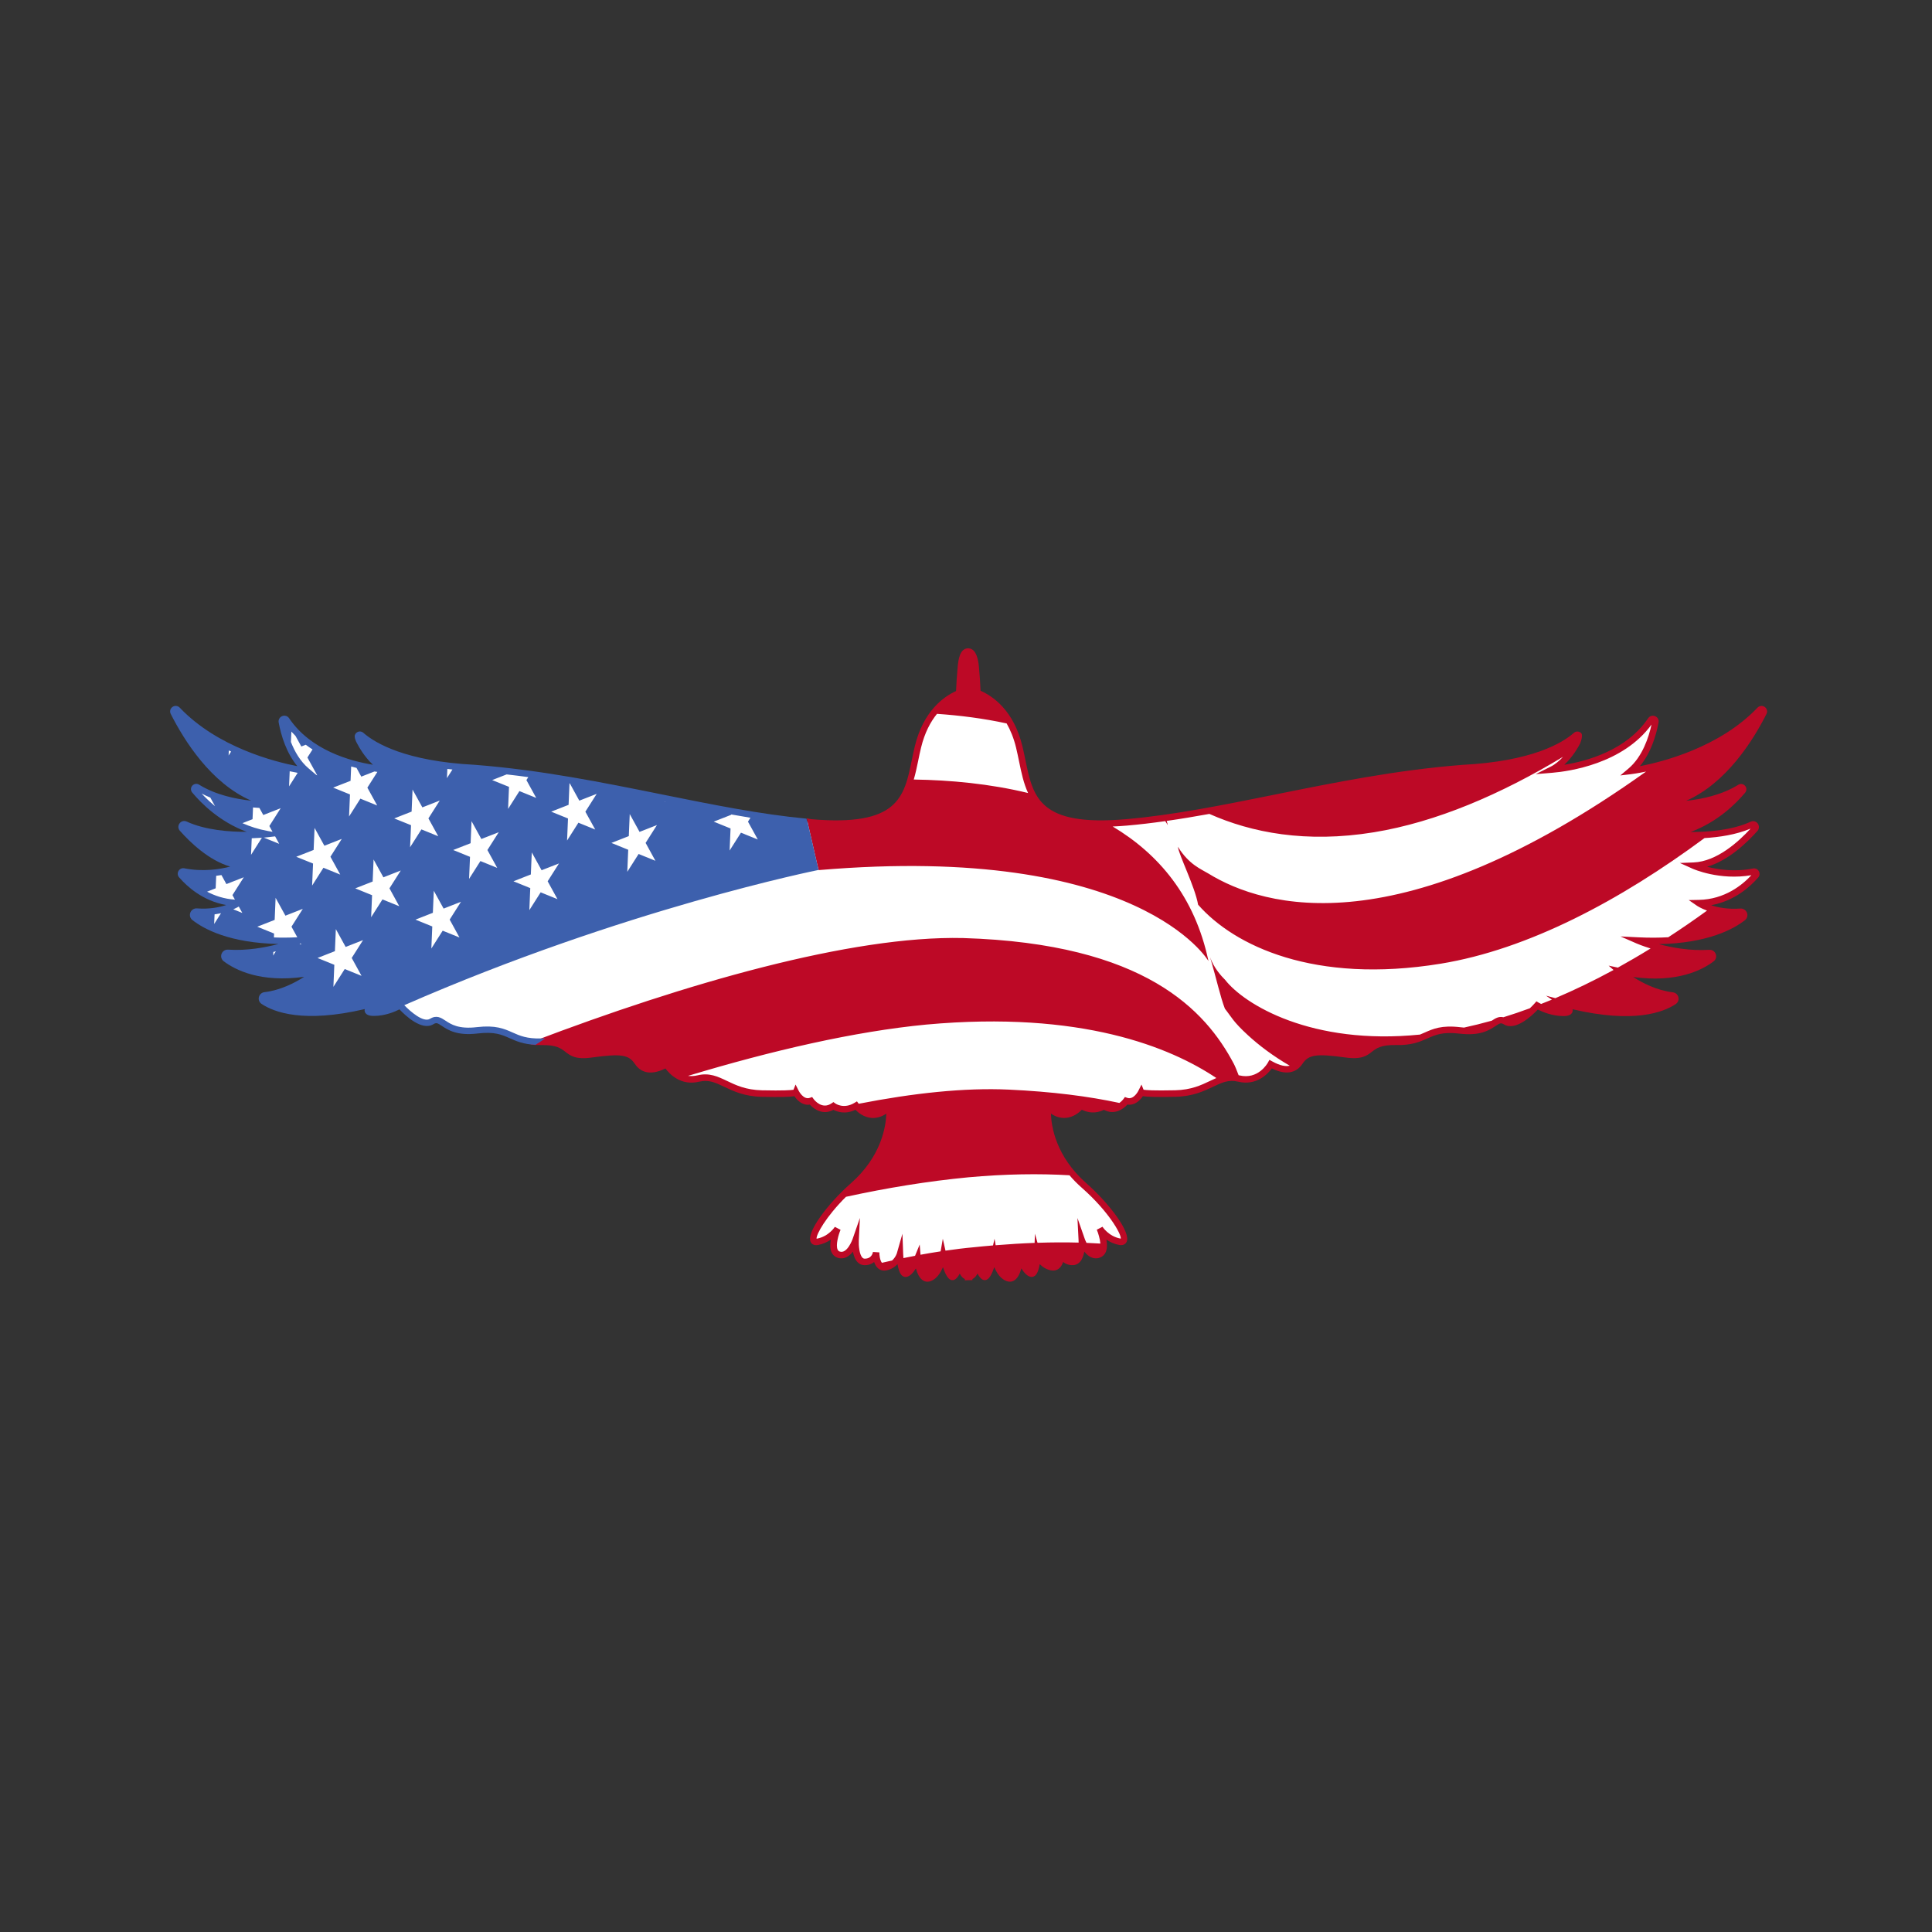
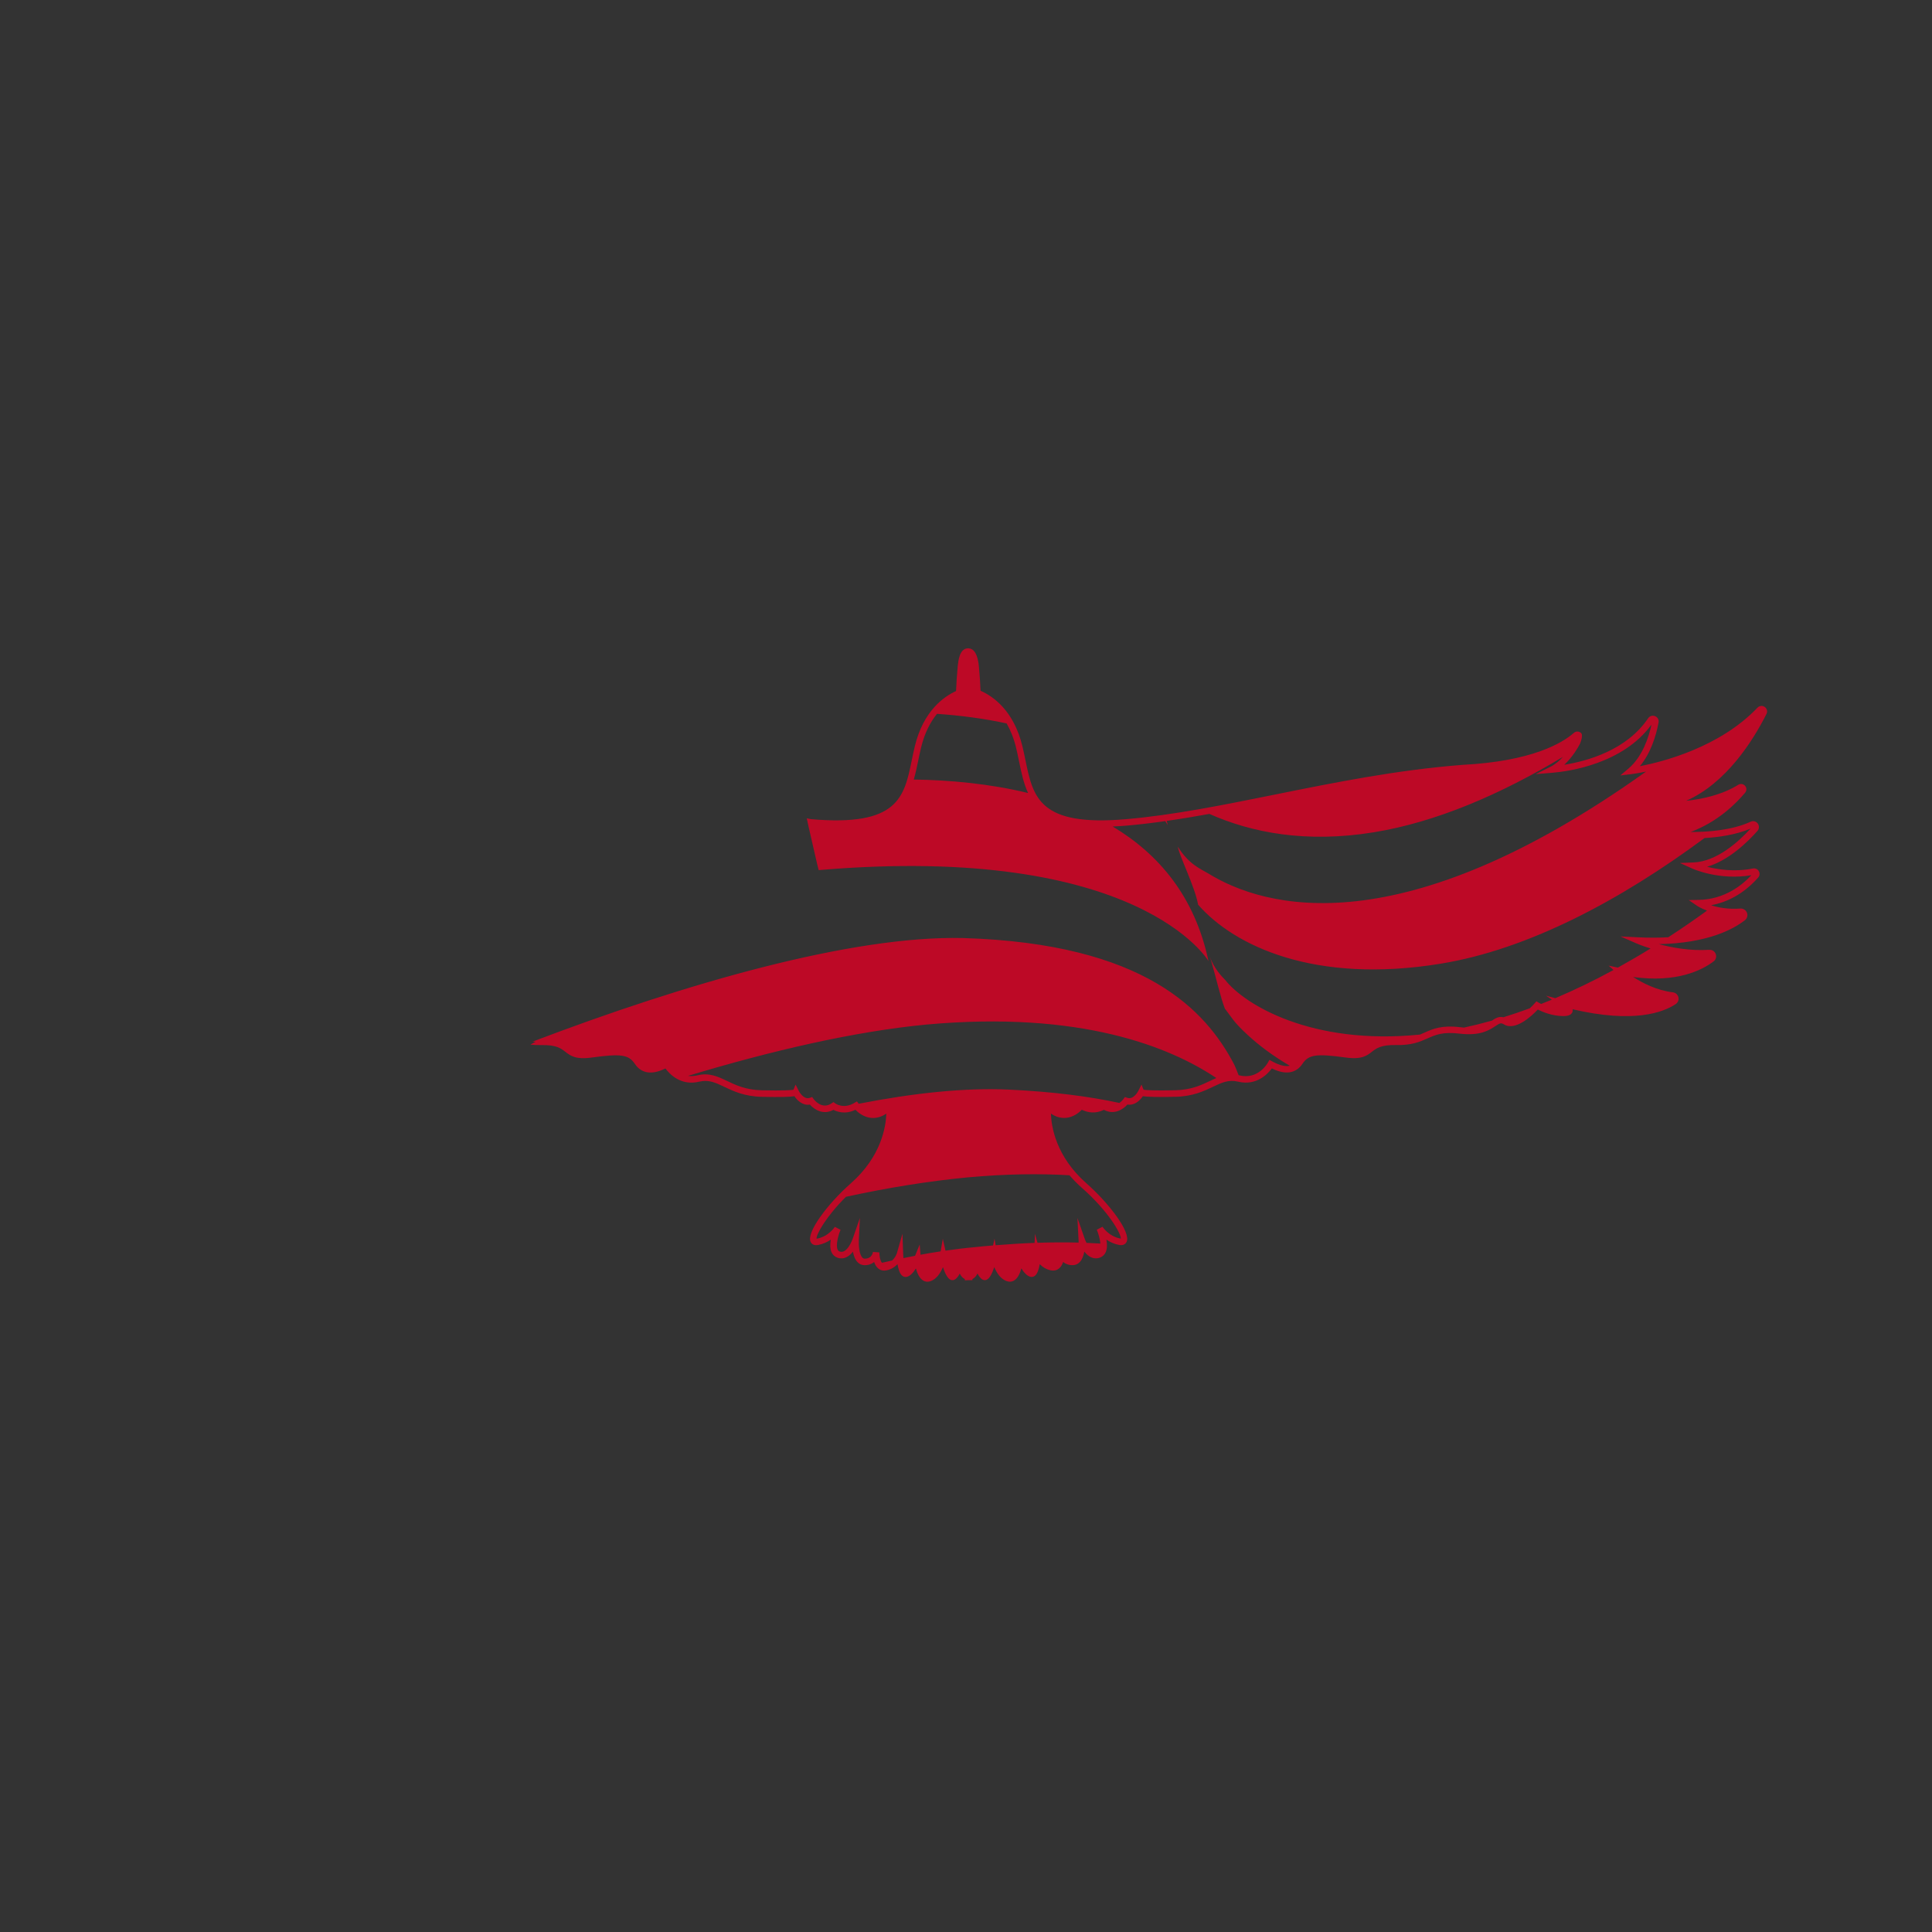
<svg xmlns="http://www.w3.org/2000/svg" version="1.1" id="Calque_4" x="0px" y="0px" viewBox="0 0 600 600" style="enable-background:new 0 0 600 600;" xml:space="preserve">
  <rect x="0" y="0" width="600" height="600" fill="#333333" stroke="none" />
  <style type="text/css">
	.st0{fill:#FFFFFF;}
	.st1{fill:#BD0926;}
	.st2{fill:#3D60AD;}
</style>
-   <path class="st0" d="M547.69,221.28c0.38-0.76-0.59-1.44-1.18-0.83c-15.25,16.03-40.11,18.97-40.11,18.97  c4.87-4.14,6.88-10.95,7.68-15.24c0.16-0.85-0.96-1.29-1.44-0.58c-8.13,12.12-24.24,14.82-30.63,15.36c4.1-2.05,6.89-6.85,7.39-7.81  c0.22-0.39,0.35-0.63,0.35-0.63l-0.05,0.03c0.27-0.53,0.51-1.05,0.71-1.53c0.27-0.61-0.48-1.15-0.98-0.72  c-3.78,3.31-13.4,9.07-35.23,10.19c-38.06,2.96-72.92,14.13-104.37,16.86c-31.45,2.73-30.13-10.36-33.33-23.47  c-2.7-11.06-9.18-15.21-12.98-16.73c-0.09-2.02-0.25-5.27-0.52-7.97c-0.31-3.06-1.03-4.92-2.39-4.89c-1.34,0.03-1.92,1.83-2.22,4.89  c-0.27,2.74-0.44,6.03-0.53,8.05c-3.82,1.58-10.13,5.77-12.79,16.65c-3.2,13.11-1.88,26.21-33.33,23.47  c-31.45-2.73-66.31-13.9-104.37-16.86c-21.83-1.12-31.45-6.88-35.23-10.19c-0.5-0.44-1.25,0.1-0.98,0.72c0.21,0.48,0.45,1,0.71,1.53  l-0.05-0.03c0,0,0.13,0.24,0.35,0.63c0.5,0.96,3.29,5.76,7.39,7.81c-6.39-0.53-22.5-3.24-30.63-15.36c-0.48-0.72-1.6-0.27-1.44,0.58  c0.81,4.28,2.81,11.1,7.68,15.24c0,0-24.86-2.94-40.11-18.97c-0.58-0.61-1.56,0.07-1.18,0.83c4.44,8.79,15.41,26.58,32.4,28.63  c0,0-14.59,1.09-25.01-5.37c-0.64-0.39-1.33,0.38-0.85,0.96c3.67,4.39,11.17,11.52,22.44,13.52c0,0-15.07,1.77-25.35-2.97  c-0.8-0.37-1.53,0.62-0.95,1.28c3.85,4.35,11.11,11.18,19,11.49c0,0-8.46,3.82-18.55,1.82c-0.67-0.13-1.13,0.65-0.68,1.17  c2.47,2.85,8.47,8.46,17.64,8.63c0,0-4.74,3.28-12.92,2.67c-1.02-0.08-1.53,1.2-0.73,1.84c3.89,3.06,13.32,8.08,32.57,7.12  c0,0-10.61,4.63-22.16,3.86c-1.02-0.07-1.51,1.2-0.7,1.82c3.82,2.88,12.62,7.26,28.44,3.89c0,0-7.3,6.44-16.26,7.49  c-0.94,0.11-1.27,1.3-0.48,1.83c3.7,2.48,13.34,6.26,34.29,0.71c0,0-4.22,2.85,0.11,2.85c4.33,0,8.09-2.28,8.09-2.28  s6.27,7.18,9.8,5.01c3.53-2.16,3.65,3.99,14.13,2.73c10.48-1.25,9.91,3.76,19.94,3.53c10.03-0.23,6.38,5.13,15.5,3.87  c9.12-1.25,12.08-1.03,14.36,2.39c2.28,3.42,5.92,2.39,9,0.68c0,0,3.3,6.04,9.91,4.44c6.61-1.6,9.34,4.44,19.71,4.67  c10.37,0.23,10.6-0.34,10.6-0.34s1.82,3.65,4.67,2.62c0,0,3.08,4.22,6.95,1.6c0,0,3.08,2.28,7.06-0.11c0,0,4.5,6.04,10.31,0.4  c0,0,1.71,12.99-11.28,24.44c-9.56,8.42-15.1,18.23-11,17.43c4.1-0.8,6.15-4.1,6.15-4.1s-2.96,6.95,0.34,8.09s5.24-4.44,5.24-4.44  s-0.34,6.72,2.85,6.72s3.53-2.96,3.53-2.96s-0.11,5.36,3.19,4.56s4.22-3.99,4.22-3.99s0.23,6.38,1.94,6.04  c1.71-0.34,3.53-4.79,3.53-4.79s0.57,7.29,3.76,6.15s4.22-7.06,4.22-7.06s1.71,7.63,3.19,6.61c1.48-1.03,2.39-5.24,2.39-5.24  s-0.51,4.77,2.15,5.28v0.05c0.06,0,0.12-0.02,0.18-0.03c0.06,0.01,0.11,0.02,0.18,0.03v-0.05c2.66-0.51,2.15-5.28,2.15-5.28  s0.91,4.22,2.39,5.24c1.48,1.03,3.19-6.61,3.19-6.61s1.03,5.92,4.22,7.06c3.19,1.14,3.76-6.15,3.76-6.15s1.82,4.44,3.53,4.79  c1.71,0.34,1.94-6.04,1.94-6.04s0.91,3.19,4.22,3.99c3.3,0.8,3.19-4.56,3.19-4.56s0.34,2.96,3.53,2.96s2.85-6.72,2.85-6.72  s1.94,5.58,5.24,4.44c3.3-1.14,0.34-8.09,0.34-8.09s2.05,3.3,6.15,4.1c4.1,0.8-1.44-9.01-11-17.43  c-12.99-11.45-11.28-24.44-11.28-24.44c5.81,5.64,10.31-0.4,10.31-0.4c3.99,2.39,7.06,0.11,7.06,0.11c3.87,2.62,6.95-1.6,6.95-1.6  c2.85,1.03,4.67-2.62,4.67-2.62s0.23,0.57,10.6,0.34c10.37-0.23,13.1-6.27,19.71-4.67s9.91-4.44,9.91-4.44  c3.08,1.71,6.72,2.73,9-0.68c2.28-3.42,5.24-3.65,14.36-2.39c9.12,1.25,5.47-4.1,15.5-3.87c10.03,0.23,9.46-4.79,19.94-3.53  c10.48,1.25,10.6-4.9,14.13-2.73c3.53,2.16,9.8-5.01,9.8-5.01s3.76,2.28,8.09,2.28c4.33,0,0.11-2.85,0.11-2.85  c21,5.55,30.64,1.77,34.34-0.71c0.78-0.52,0.45-1.72-0.48-1.83c-8.96-1.05-16.26-7.49-16.26-7.49c15.82,3.37,24.63-1.01,28.44-3.89  c0.82-0.62,0.32-1.89-0.7-1.82c-11.55,0.77-22.16-3.86-22.16-3.86c19.25,0.96,28.67-4.06,32.57-7.12c0.8-0.63,0.29-1.91-0.73-1.84  c-8.18,0.61-12.92-2.67-12.92-2.67c9.17-0.17,15.17-5.78,17.64-8.63c0.45-0.52-0.01-1.3-0.68-1.17c-10.1,2-18.55-1.82-18.55-1.82  c7.89-0.31,15.16-7.14,19-11.49c0.58-0.66-0.15-1.65-0.95-1.28c-10.28,4.74-25.35,2.97-25.35,2.97  c11.26-2.01,18.77-9.13,22.44-13.52c0.48-0.57-0.21-1.35-0.85-0.96c-10.42,6.46-25.01,5.37-25.01,5.37  C532.28,247.86,543.26,230.07,547.69,221.28z" />
  <path class="st1" d="M548.59,221.74c0.4-0.79,0.17-1.69-0.54-2.19c-0.71-0.5-1.65-0.4-2.25,0.23  c-11.74,12.34-29.52,16.82-36.52,18.17c3.41-4.11,5.03-9.47,5.8-13.56c0.16-0.84-0.28-1.66-1.08-1.98c-0.8-0.33-1.69-0.05-2.17,0.66  c-6.67,9.94-19,13.31-26.03,14.44c2.76-2.57,4.41-5.68,4.49-5.83c0.23-0.4,0.36-0.64,0.36-0.64s1.32-2.96,0.18-3.54  c-0.62-0.45-1.45-0.42-2.03,0.09c-3.7,3.24-13.12,8.84-34.65,9.95c-20.36,1.58-39.62,5.47-58.25,9.23  c-16.2,3.27-31.51,6.36-46.13,7.63c-27.05,2.36-28.93-6.77-31.31-18.32c-0.29-1.43-0.6-2.91-0.96-4.39  c-2.68-10.99-9.04-15.43-12.98-17.17c-0.1-2.14-0.26-4.97-0.5-7.39c-0.14-1.44-0.58-5.79-3.35-5.79c-0.02,0-0.04,0-0.06,0  c-2.62,0.06-3,3.78-3.2,5.79c-0.24,2.44-0.41,5.31-0.5,7.48c-3.88,1.76-10.14,6.22-12.79,17.08c-0.36,1.48-0.66,2.96-0.96,4.39  c-2.37,11.55-4.25,20.67-31.31,18.32c-0.17-0.02-1.13-0.25-1.31-0.26l0.26,1.16c0,0,0,0-0.01,0l0.18,0.79l0.11,0.51l2.6,11.34  l0.56,2.28c99.68-8.49,121.06,28.25,121.06,28.25c-4.24-20.09-15.49-33.26-29.75-41.79c1.39-0.06,2.84-0.15,4.38-0.28  c3.93-0.34,7.92-0.82,11.95-1.39c0.27,0.42,0.54,0.82,0.8,1.25c0,0-0.11-0.47-0.35-1.32c4.36-0.62,8.77-1.36,13.25-2.17  c13.04,5.79,29.95,9.15,51.1,5.7c19.37-3.16,39.39-11.78,58.73-23.43c-1.11,1.2-2.41,2.34-3.85,3.06l-4.64,2.32l5.17-0.43  c5.05-0.42,21.92-2.73,30.8-14.97c-0.84,3.87-2.79,9.97-7.15,13.66l-2.53,2.14l3.29-0.39c0.26-0.03,2-0.25,4.7-0.81  c-76.26,54.41-118.5,42.4-135.97,31.64c-2.13-1.31-6-2.73-9.43-8.3c0.32,2.62,5.3,12.38,6.28,18  c11.19,12.79,36.12,24.72,75.31,18.33c27.27-4.45,55.84-19.69,81.96-39.02c4.53-0.26,9.78-1.03,14.31-2.94  c-3.73,4.08-10.51,10.23-17.72,10.51l-4.23,0.17l3.86,1.74c0.35,0.16,8.42,3.73,18.34,2.05c-2.82,3.05-8.31,7.52-16.35,7.67  l-3.1,0.06l2.55,1.76c0.09,0.06,1.18,0.79,3.12,1.51c-4.08,2.96-8.09,5.71-12.03,8.27c-2.82,0.17-5.94,0.19-9.38,0.02l-5.46-0.27  l5.01,2.19c0.17,0.07,1.77,0.76,4.33,1.55c-3.45,2.13-6.84,4.1-10.16,5.94l-2.87-0.61l1.53,1.35c-6.24,3.39-12.27,6.29-18.07,8.75  l-2.9-0.77l1.82,1.23c-1.12,0.47-2.24,0.91-3.34,1.34c-0.46-0.23-0.73-0.39-0.74-0.39l-0.72-0.43l-0.55,0.63  c-0.34,0.39-0.87,0.94-1.49,1.53c-2.79,1.03-5.54,1.96-8.22,2.79c-1.43-0.35-2.53,0.35-3.59,1.06c-2.95,0.83-5.83,1.54-8.64,2.15  c-0.36-0.03-0.73-0.06-1.12-0.11c-5.82-0.7-8.5,0.5-11.09,1.65c-0.49,0.22-0.97,0.43-1.47,0.63c-33.64,3.4-54.54-9.32-60.54-17.03  c-1-0.96-3.55-3.73-4.62-6.98c2.03,6.99,3.18,12.34,4.58,15.97c2.1,2.65,2.49,3.96,7.18,8.26c3.48,3.19,7.81,6.46,12.96,9.45  c-1.2,0.29-2.91,0.06-5.43-1.34l-0.88-0.48l-0.49,0.88c-0.12,0.22-3.04,5.34-8.8,3.95c-0.09-0.02-0.18-0.03-0.27-0.05  c-0.58-1.5-1.13-2.87-1.52-3.6c-8.71-16.44-27.48-37.31-84.05-39.01c-34.69-0.82-86.59,14.22-133.69,32.16  c0.29,0.03,0.6,0.04,0.92,0.05l-1.61,0.88c1.01,0.12,2.13,0.18,3.43,0.15c4.61-0.09,6.03,1.01,7.41,2.08  c1.56,1.22,3.18,2.48,8.2,1.79c9.1-1.25,11.48-0.9,13.39,1.96c1.42,2.13,4.22,4.05,9.5,1.43c1.28,1.73,4.79,5.48,10.48,4.11  c2.96-0.72,5.1,0.3,7.79,1.59c2.79,1.33,6.27,2.99,11.66,3.11c5.95,0.13,8.76,0.03,10.13-0.19c0.9,1.36,2.62,2.97,4.79,2.6  c1.41,1.57,4.22,3.34,7.32,1.63c1.12,0.59,3.69,1.52,6.83-0.02c0.86,0.88,2.61,2.34,4.98,2.53c1.57,0.12,3.12-0.32,4.62-1.33  c-0.12,3.94-1.49,13.25-11,21.63c-7.08,6.24-13.95,15.26-12.49,18.23c0.19,0.38,0.78,1.24,2.34,0.93c1.58-0.31,2.88-0.95,3.91-1.65  c-0.23,1.34-0.27,2.78,0.22,3.89c0.37,0.83,1.01,1.42,1.85,1.71c2,0.69,3.64-0.38,4.8-1.88c0.23,1.2,0.64,2.44,1.42,3.25  c0.59,0.63,1.35,0.96,2.2,0.96c1.31,0,2.27-0.41,2.97-0.99c0.25,0.77,0.66,1.52,1.29,2.03c0.51,0.41,1.4,0.84,2.7,0.53  c1.46-0.35,2.52-1.09,3.27-1.89c0.24,1.48,0.68,2.98,1.48,3.6c0.4,0.32,0.89,0.44,1.37,0.34c1.1-0.22,2.1-1.39,2.86-2.62  c0.39,1.44,1.05,2.98,2.16,3.7c0.44,0.29,0.92,0.43,1.42,0.43c0.32,0,0.66-0.06,0.99-0.18c1.88-0.67,3.09-2.58,3.83-4.34  c0.64,1.92,1.44,3.56,2.41,3.94c0.47,0.18,0.98,0.12,1.4-0.17c0.55-0.38,1.02-1.04,1.41-1.78c0.34,0.73,0.85,1.35,1.57,1.71v0.39  l1.05-0.05c0.05,0,0.09-0.01,0.13-0.01c0.04,0.01,0.09,0.01,0.13,0.01l1.05-0.01v-0.34c0.72-0.36,1.23-0.98,1.57-1.71  c0.39,0.74,0.86,1.4,1.41,1.78c0.42,0.29,0.93,0.35,1.4,0.17c0.97-0.38,1.77-2.02,2.41-3.94c0.74,1.77,1.95,3.67,3.83,4.34  c0.86,0.31,1.69,0.22,2.42-0.25c1.11-0.72,1.77-2.26,2.16-3.7c0.77,1.23,1.76,2.4,2.86,2.62c0.48,0.1,0.97-0.02,1.37-0.34  c0.79-0.63,1.23-2.12,1.48-3.6c0.75,0.79,1.81,1.53,3.27,1.89c1.3,0.31,2.19-0.11,2.7-0.53c0.63-0.51,1.03-1.26,1.29-2.03  c0.7,0.58,1.66,0.99,2.97,0.99c0.84,0,1.6-0.33,2.2-0.96c0.77-0.81,1.19-2.05,1.41-3.25c1.17,1.49,2.8,2.57,4.8,1.88  c0.84-0.29,1.48-0.88,1.85-1.71c0.49-1.11,0.45-2.55,0.22-3.89c1.03,0.7,2.33,1.34,3.91,1.65c1.54,0.3,2.16-0.55,2.34-0.93  c1.46-2.97-5.41-11.99-12.49-18.23c-9.51-8.38-10.88-17.69-11-21.63c1.5,1.01,3.04,1.45,4.62,1.33c2.37-0.19,4.12-1.65,4.98-2.53  c3.15,1.54,5.72,0.61,6.84,0.02c3.11,1.7,5.91-0.07,7.32-1.63c2.17,0.37,3.89-1.24,4.79-2.6c1.37,0.22,4.18,0.32,10.13,0.19  c5.39-0.12,8.87-1.78,11.66-3.11c2.7-1.29,4.83-2.3,7.79-1.59c5.68,1.37,9.2-2.38,10.48-4.11c5.29,2.61,8.08,0.7,9.5-1.43  c1.91-2.86,4.29-3.21,13.39-1.96c5.02,0.69,6.64-0.57,8.2-1.79c1.38-1.07,2.82-2.17,7.41-2.08c4.95,0.12,7.53-1.04,9.81-2.05  c2.56-1.14,4.77-2.12,10.04-1.49c6.39,0.76,9.21-1.11,11.08-2.35c1.36-0.9,1.72-1.09,2.64-0.53c3.59,2.2,8.78-2.75,10.53-4.61  c1.35,0.69,4.42,2.03,7.88,2.03c0.68,0,2.48,0,2.89-1.32c0.08-0.27,0.08-0.54,0.02-0.8c19.01,4.46,28.19,0.97,32.04-1.61  c0.7-0.47,1.02-1.29,0.83-2.11c-0.2-0.84-0.89-1.44-1.75-1.54c-4.94-0.58-9.41-2.9-12.31-4.76c13.54,1.88,21.37-2.1,24.98-4.83  c0.72-0.54,0.99-1.47,0.68-2.3c-0.32-0.85-1.15-1.38-2.04-1.31c-5.88,0.39-11.56-0.67-15.63-1.76c15.24-0.31,23.17-4.65,26.72-7.43  c0.71-0.55,0.96-1.49,0.64-2.32c-0.33-0.84-1.17-1.37-2.06-1.3c-3.88,0.29-6.96-0.34-9.07-1.04c7.28-1.31,12.18-5.79,14.62-8.6  c0.49-0.56,0.56-1.34,0.19-1.98s-1.09-0.96-1.82-0.82c-5.71,1.13-10.92,0.32-14.23-0.54c6.67-1.96,12.47-7.57,15.63-11.13  c0.57-0.65,0.61-1.59,0.1-2.29c-0.52-0.7-1.43-0.93-2.21-0.57c-5.85,2.7-13.42,3.21-18.64,3.19c8.32-3.09,14-8.71,16.92-12.2  c0.53-0.64,0.53-1.51-0.01-2.13c-0.54-0.63-1.42-0.75-2.13-0.32c-5.1,3.17-11.31,4.46-16.19,4.97  C536.08,243.25,544.39,230.05,548.59,221.74z M283.78,242.09c0.53-1.82,0.94-3.72,1.33-5.63c0.29-1.42,0.59-2.88,0.94-4.32  c1.13-4.64,2.96-8.01,4.94-10.45c7.09,0.49,14.42,1.41,21.63,2.98c1.16,2.03,2.19,4.48,2.92,7.48c0.35,1.44,0.65,2.91,0.94,4.32  c0.71,3.44,1.41,6.82,2.8,9.81C307.37,243.38,295.03,242.26,283.78,242.09z M332.14,364.99c1.1,1.3,2.4,2.63,3.89,3.94  c8.09,7.13,12.18,14.18,12.04,15.73c-0.05,0-0.11-0.01-0.19-0.03c-3.6-0.7-5.48-3.62-5.49-3.65l-1.77,0.92  c0.46,1.09,0.99,2.84,1.11,4.3c-1.41-0.09-2.85-0.17-4.31-0.22c-0.32-0.64-0.51-1.14-0.51-1.15l-2.3-6.57l0.35,6.95  c0.01,0.17,0.01,0.42,0.01,0.69c-4.06-0.11-8.31-0.09-12.76,0.06l-0.8-2.81l-0.1,2.84c-3.88,0.14-7.91,0.39-12.1,0.73l-0.35-2.01  l-0.46,2.07c-1.98,0.17-3.99,0.35-6.04,0.57c-2.81,0.25-5.75,0.62-8.73,1.05l-0.83-3.69l-0.68,3.91c-2.05,0.31-4.13,0.66-6.25,1.05  l-0.25-3.18l-1.44,3.51c-1.19,0.23-2.4,0.46-3.61,0.71c-0.04-0.42-0.07-0.84-0.08-1.26l-0.23-6.3l-1.73,6.06  c-0.01,0.02-0.38,1.26-1.49,2.25c-1.05,0.23-2.09,0.46-3.15,0.71c-0.63-0.76-0.81-2.45-0.8-3.23l-1.99-0.13  c-0.01,0.08-0.27,2.08-2.54,2.08c-0.3,0-0.53-0.1-0.75-0.33c-0.95-1-1.18-3.8-1.1-5.34l0.34-6.97l-2.29,6.6  c-0.02,0.05-1.67,4.62-3.97,3.83c-0.32-0.11-0.53-0.31-0.67-0.63c-0.62-1.4,0.24-4.5,0.92-6.12l-1.77-0.92  c-0.02,0.03-1.86,2.94-5.49,3.65c-0.08,0.02-0.14,0.02-0.19,0.03c-0.13-1.35,2.97-6.88,9.13-13.01c12.72-2.77,25.39-4.85,37.93-6.05  C312.32,364.57,322.78,364.44,332.14,364.99z M375.83,335.67c-2.76,1.32-5.88,2.81-10.85,2.92c-6.8,0.15-9.1-0.05-9.83-0.16  l-0.65-1.61l-1,1.99c-0.01,0.03-1.45,2.84-3.44,2.13l-0.71-0.25l-0.44,0.61c-0.04,0.06-0.51,0.68-1.27,1.23  c-9.5-2.05-20.8-3.51-34.32-4.14c-13.76-0.64-29.67,1.08-46.64,4.39l-0.01-0.01l-0.54-0.73l-0.78,0.47c-3.33,2-5.85,0.24-5.95,0.17  l-0.57-0.42l-0.59,0.4c-2.96,2-5.32-1.01-5.58-1.36l-0.44-0.61l-0.71,0.25c-1.97,0.71-3.42-2.1-3.44-2.13l-1-1.99l-0.65,1.62  c-0.73,0.11-3.03,0.31-9.83,0.16c-4.96-0.11-8.09-1.6-10.84-2.92c-2.81-1.34-5.47-2.61-9.12-1.73c-1.09,0.26-2.07,0.29-2.96,0.17  c26.01-7.85,51.74-13.8,74-15.93c48.15-4.39,75.84,7.07,90.07,16.6C377.12,335.05,376.48,335.36,375.83,335.67z" />
-   <path class="st2" d="M168.11,322.5c-4.5,0.12-6.66-0.84-8.95-1.86c-2.59-1.15-5.27-2.34-11.09-1.65c-5.66,0.67-8.02-0.89-9.74-2.03  c-1.35-0.89-2.74-1.82-4.79-0.56c-2.06,1.26-6.11-2.27-7.98-4.23c68.39-29.95,128.65-42,128.65-42l-3.42-14.89  c-0.03,0-0.06-0.01-0.09-0.01l-0.24-1.03c-14.2-1.34-29.04-4.32-44.73-7.49c-18.63-3.76-37.9-7.65-58.28-9.23  c-21.5-1.11-30.92-6.71-34.62-9.95c-0.58-0.5-1.41-0.54-2.03-0.09c-0.28,0.21-0.48,0.49-0.59,0.81c0,0-0.35,0.84,0.76,2.73  c0.07,0.16,0.13,0.24,0.34,0.61c0.09,0.18,1.75,3.3,4.51,5.87c-7.02-1.13-19.35-4.5-26.03-14.44c-0.48-0.72-1.38-0.99-2.17-0.66  c-0.79,0.32-1.23,1.14-1.08,1.98c0.77,4.09,2.39,9.45,5.8,13.56c-7-1.35-24.78-5.83-36.52-18.17c-0.6-0.63-1.55-0.73-2.25-0.23  c-0.72,0.5-0.94,1.41-0.54,2.19c4.2,8.31,12.51,21.52,25.01,26.93c-4.88-0.51-11.09-1.8-16.2-4.97c-0.71-0.44-1.58-0.31-2.13,0.31  c-0.54,0.62-0.54,1.5-0.01,2.13c2.92,3.49,8.6,9.11,16.91,12.2c-5.21,0.03-12.78-0.49-18.64-3.19c-0.79-0.36-1.7-0.13-2.21,0.57  c-0.52,0.7-0.48,1.64,0.1,2.29c3.15,3.56,8.96,9.18,15.63,11.13c-3.31,0.86-8.52,1.66-14.24,0.53c-0.73-0.15-1.45,0.18-1.82,0.82  s-0.3,1.42,0.19,1.99c2.44,2.82,7.33,7.29,14.62,8.6c-2.11,0.7-5.19,1.33-9.07,1.04c-0.9-0.07-1.73,0.45-2.06,1.3  c-0.32,0.84-0.07,1.77,0.64,2.32c3.55,2.78,11.48,7.12,26.73,7.43c-4.07,1.09-9.75,2.15-15.64,1.76c-0.91-0.06-1.73,0.47-2.04,1.31  c-0.31,0.84-0.04,1.76,0.68,2.3c3.61,2.73,11.44,6.7,24.98,4.83c-2.9,1.86-7.36,4.18-12.31,4.76c-0.86,0.1-1.55,0.71-1.75,1.54  c-0.2,0.81,0.13,1.64,0.83,2.11c3.85,2.58,13.03,6.06,32.04,1.61c-0.06,0.26-0.06,0.53,0.02,0.8c0.4,1.32,2.21,1.32,2.89,1.32  c3.45,0,6.52-1.34,7.88-2.03c1.76,1.86,6.94,6.81,10.53,4.61c0.93-0.57,1.28-0.38,2.64,0.53c1.87,1.24,4.7,3.12,11.08,2.35  c5.27-0.63,7.48,0.35,10.04,1.49c1.98,0.88,4.18,1.86,7.96,2.03l3.03-1.98C168.95,322.49,168.55,322.49,168.11,322.5z   M227.06,253.05l0.01-0.12c2.01,0.36,4.01,0.7,5.99,1.03l-0.77,1.21l3.05,5.54l-5.23-2.11l-3.52,5.54l0.29-6.85l-5.22-2.12  L227.06,253.05z M206.54,248.96c0.03,0.01,0.06,0.01,0.09,0.02l-0.1,0.15L206.54,248.96z M70.99,234.63l0.07-1.57  c0.24,0.12,0.47,0.23,0.71,0.34L70.99,234.63z M66.51,286.95l0.13-2.99c0.71-0.1,1.38-0.22,2-0.36L66.51,286.95z M72.45,282.39  c0.79-0.34,1.35-0.64,1.71-0.85l1.1,1.99L72.45,282.39z M72.19,277.98l0.77,1.41c-3.35-0.22-6.24-1.2-8.65-2.47l2.67-1.05l0.16-3.88  c0.56-0.07,1.11-0.14,1.63-0.23l1.54,2.8l5.4-2.12L72.19,277.98z M84.83,296.76l0.05-1.12c0.27-0.06,0.53-0.12,0.78-0.19  L84.83,296.76z M195.28,259.66l0.29-6.85l3.05,5.54l5.4-2.12l-3.52,5.54l3.05,5.56l-5.22-2.12l-3.52,5.54l0.29-6.85l-5.22-2.12  L195.28,259.66z M176.58,249.95l0.28-6.67c0.04,0.01,0.08,0.01,0.11,0.02l2.94,5.35l5.4-2.11l-3.52,5.54l3.06,5.54l-5.22-2.12  l-3.52,5.54l0.29-6.85l-5.22-2.12L176.58,249.95z M173.6,268.15l-3.52,5.54l3.05,5.55l-5.22-2.12l-3.52,5.54l0.29-6.85l-5.22-2.12  l5.4-2.12l0.29-6.85l3.05,5.54L173.6,268.15z M157.34,240.5c2.25,0.26,4.5,0.53,6.73,0.84l-0.59,0.92l3.05,5.54l-5.22-2.12  l-3.52,5.54l0.29-6.85l-5.23-2.11L157.34,240.5z M146.15,261.87l0.29-6.85l3.05,5.54l5.4-2.11l-3.52,5.54l3.05,5.54l-5.22-2.12  l-3.52,5.54l0.29-6.85l-5.22-2.12L146.15,261.87z M138.93,238.8c0.52,0.06,1.05,0.12,1.58,0.18l-1.71,2.68L138.93,238.8z   M143.17,280.05l-3.52,5.54l3.05,5.56l-5.22-2.12l-3.52,5.54l0.29-6.85l-5.22-2.12l5.4-2.12l0.29-6.85l3.05,5.54L143.17,280.05z   M127.83,252.05l0.29-6.85l3.05,5.54l5.4-2.12l-3.52,5.54l3.05,5.54l-5.22-2.12l-3.52,5.54l0.29-6.85l-5.22-2.1L127.83,252.05z   M108.87,242.49l0.19-4.45c0.57,0.16,1.12,0.31,1.66,0.44l1.48,2.71l4.08-1.6c0.32,0.05,0.62,0.09,0.92,0.13l-3.11,4.89l3.05,5.54  l-5.22-2.12l-3.52,5.54l0.29-6.85l-5.22-2.12L108.87,242.49z M90.35,230.43l0.14-3.23c0.41,0.46,0.84,0.9,1.28,1.34l1.81,3.29  l1.38-0.54c0.69,0.52,1.39,1.01,2.1,1.46l-1.59,2.5l3.05,5.54l-0.27-0.11l-2.38-2.02C93.24,236.45,91.51,233.38,90.35,230.43z   M89.97,239.52c0.92,0.2,1.76,0.36,2.47,0.49l-2.67,4.21L89.97,239.52z M62.63,246.45c0.88,0.46,1.78,0.87,2.69,1.25l1.46,2.66  C65.14,249,63.75,247.66,62.63,246.45z M75.29,255.64l3.14-1.23l0.15-3.65c0.69,0.06,1.35,0.11,1.98,0.15l1.21,2.2l5.4-2.12  l-3.52,5.54l0.99,1.8l-1.57-0.28C80.23,257.54,77.64,256.68,75.29,255.64z M86.71,262.06l-4.77-1.93c0.61-0.05,1-0.1,1.09-0.11  l2.41-0.28L86.71,262.06z M78.18,260.33c1.26-0.04,2.34-0.1,3.15-0.16l-3.37,5.31L78.18,260.33z M93.02,293.12  c0.16-0.07,0.27-0.12,0.31-0.13l0.04-0.02l0.21,0.38L93.02,293.12z M90.52,287.79l1.81,3.29c-2.6,0.13-5.02,0.14-7.26,0.05  l0.05-1.21l-5.22-2.12l5.4-2.12l0.29-6.85l3.05,5.54l5.4-2.12L90.52,287.79z M96.93,275.03l0.29-6.85l-5.22-2.1l5.4-2.12l0.29-6.85  l3.05,5.54l5.4-2.12l-3.52,5.54l3.05,5.54l-5.22-2.12L96.93,275.03z M112.28,303.06l-5.22-2.12l-3.52,5.54l0.29-6.85l-5.22-2.12  l5.4-2.12l0.29-6.85l3.05,5.54l5.4-2.12l-3.52,5.54L112.28,303.06z M120.95,275.88l3.05,5.56l-5.22-2.12l-3.52,5.54l0.29-6.85  l-5.22-2.12l5.4-2.12l0.29-6.85l3.05,5.54l5.4-2.12L120.95,275.88z" />
</svg>